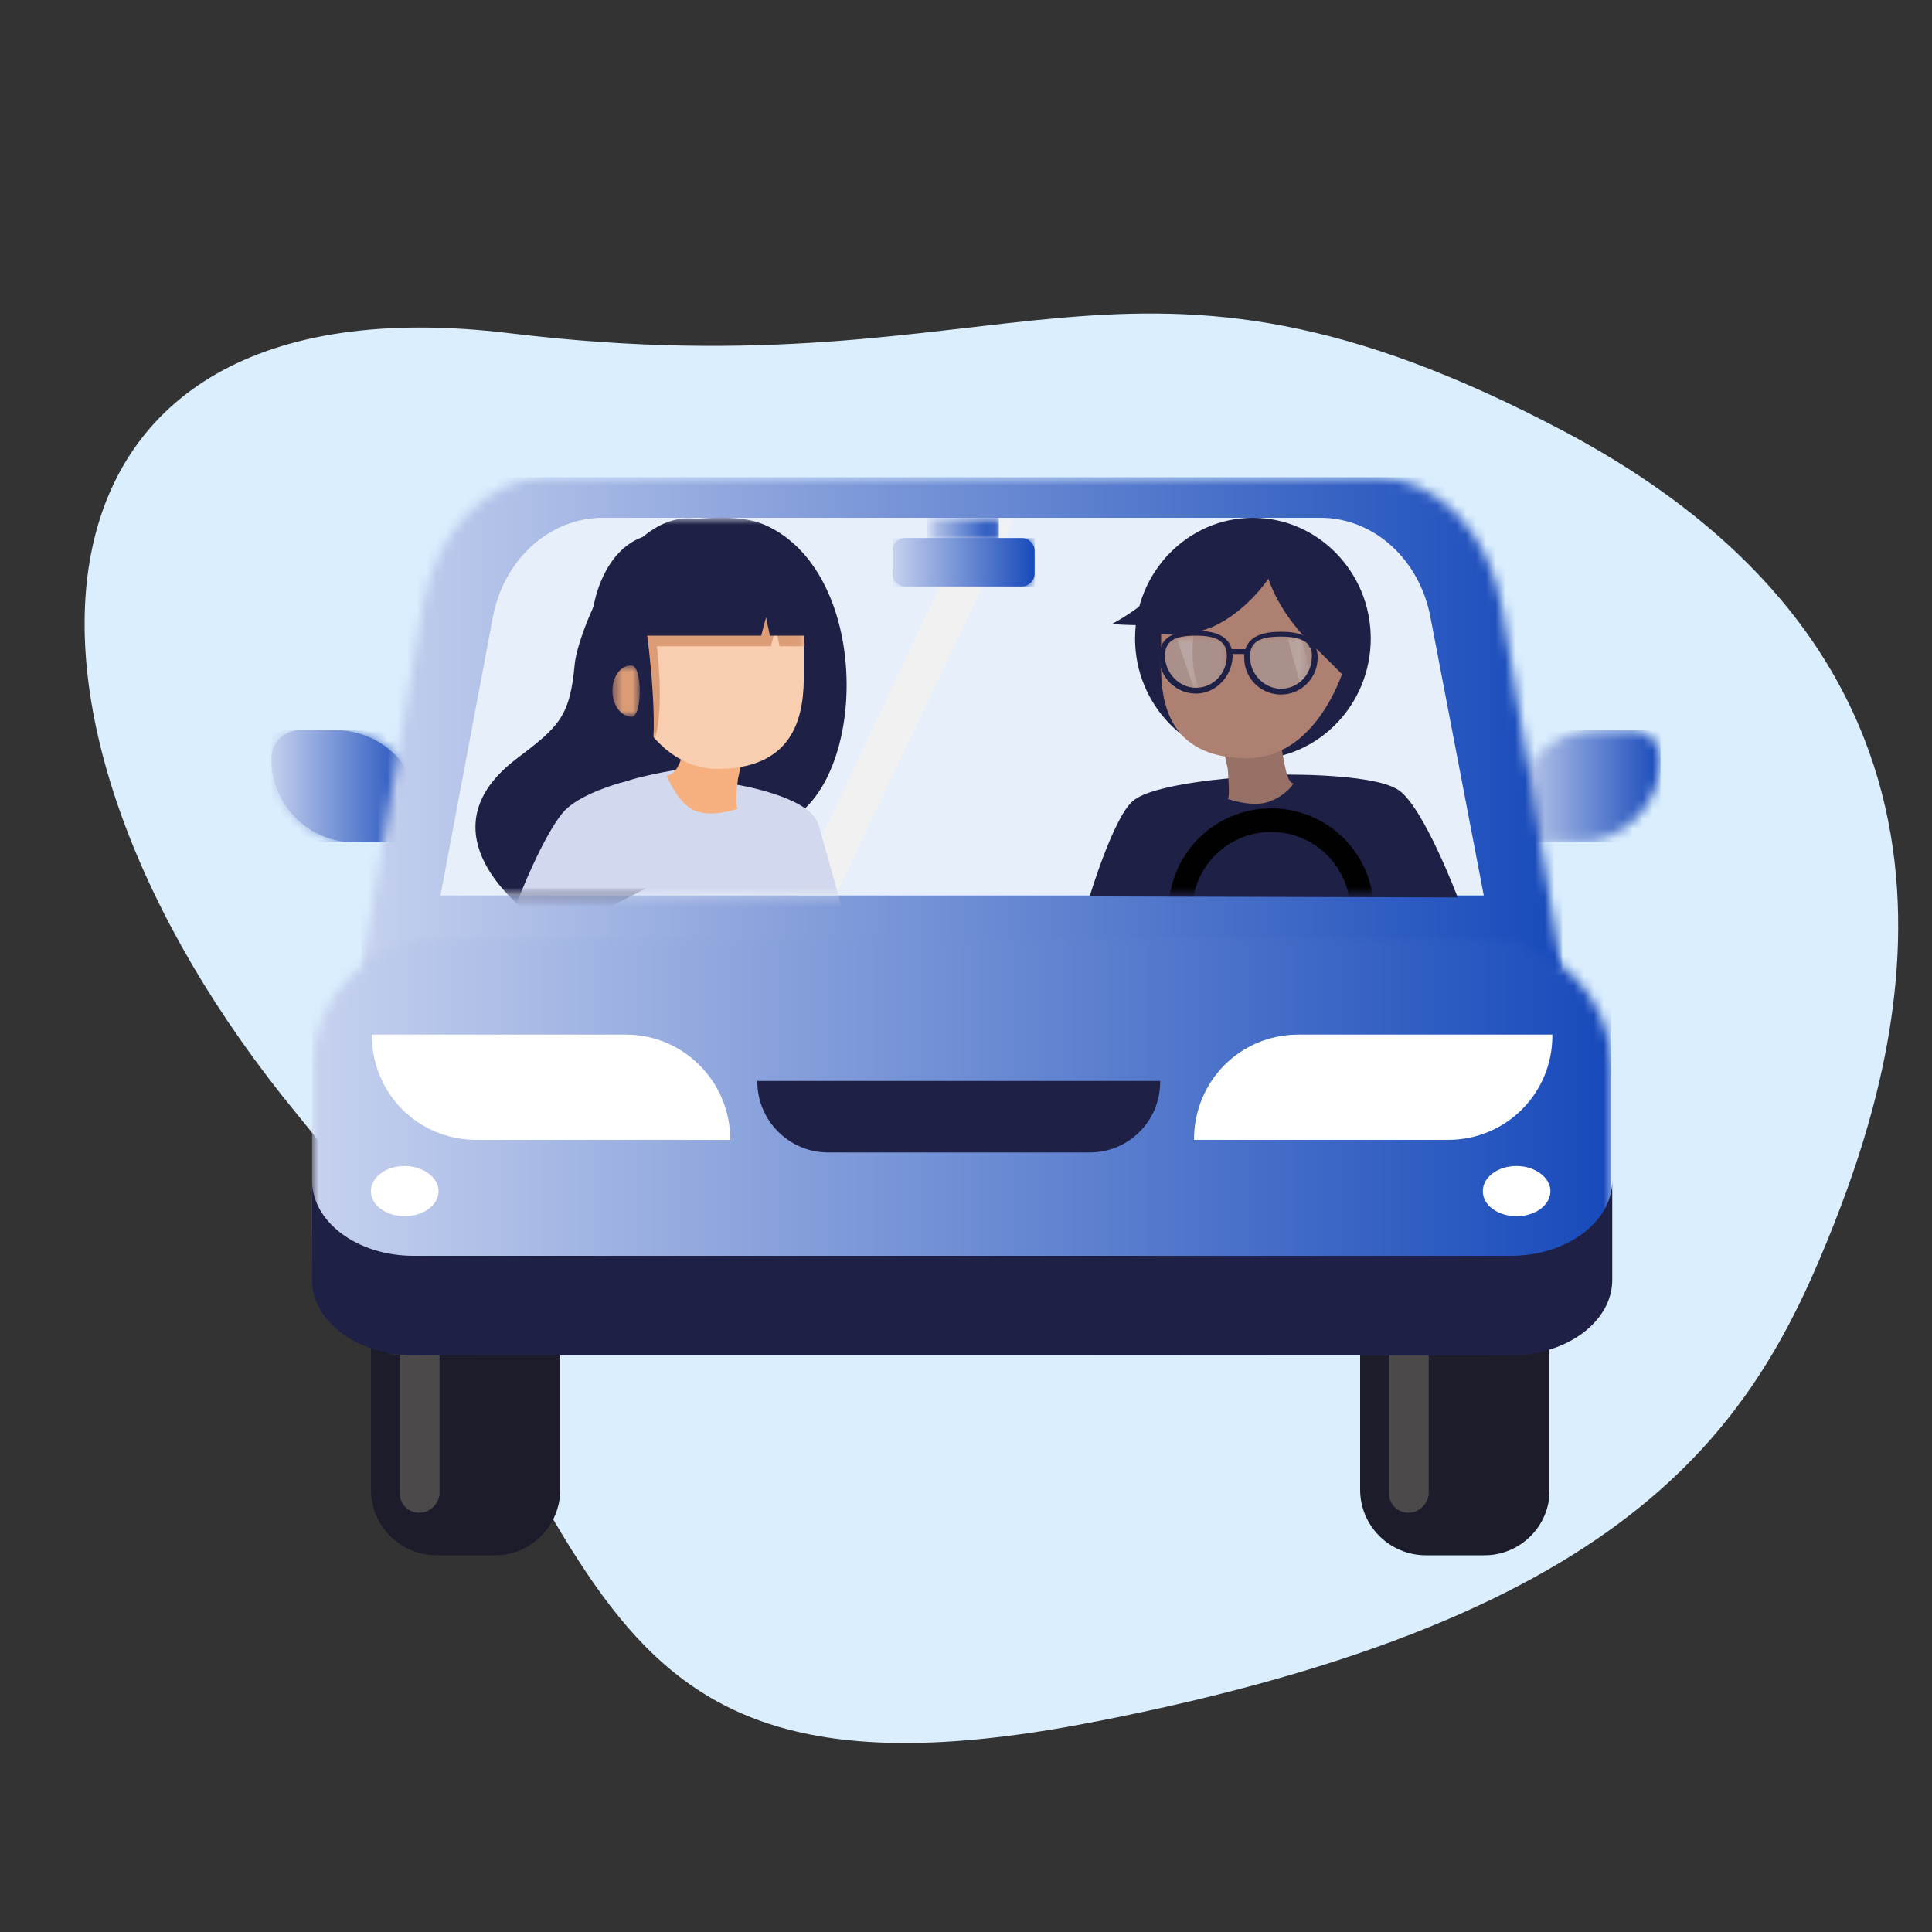
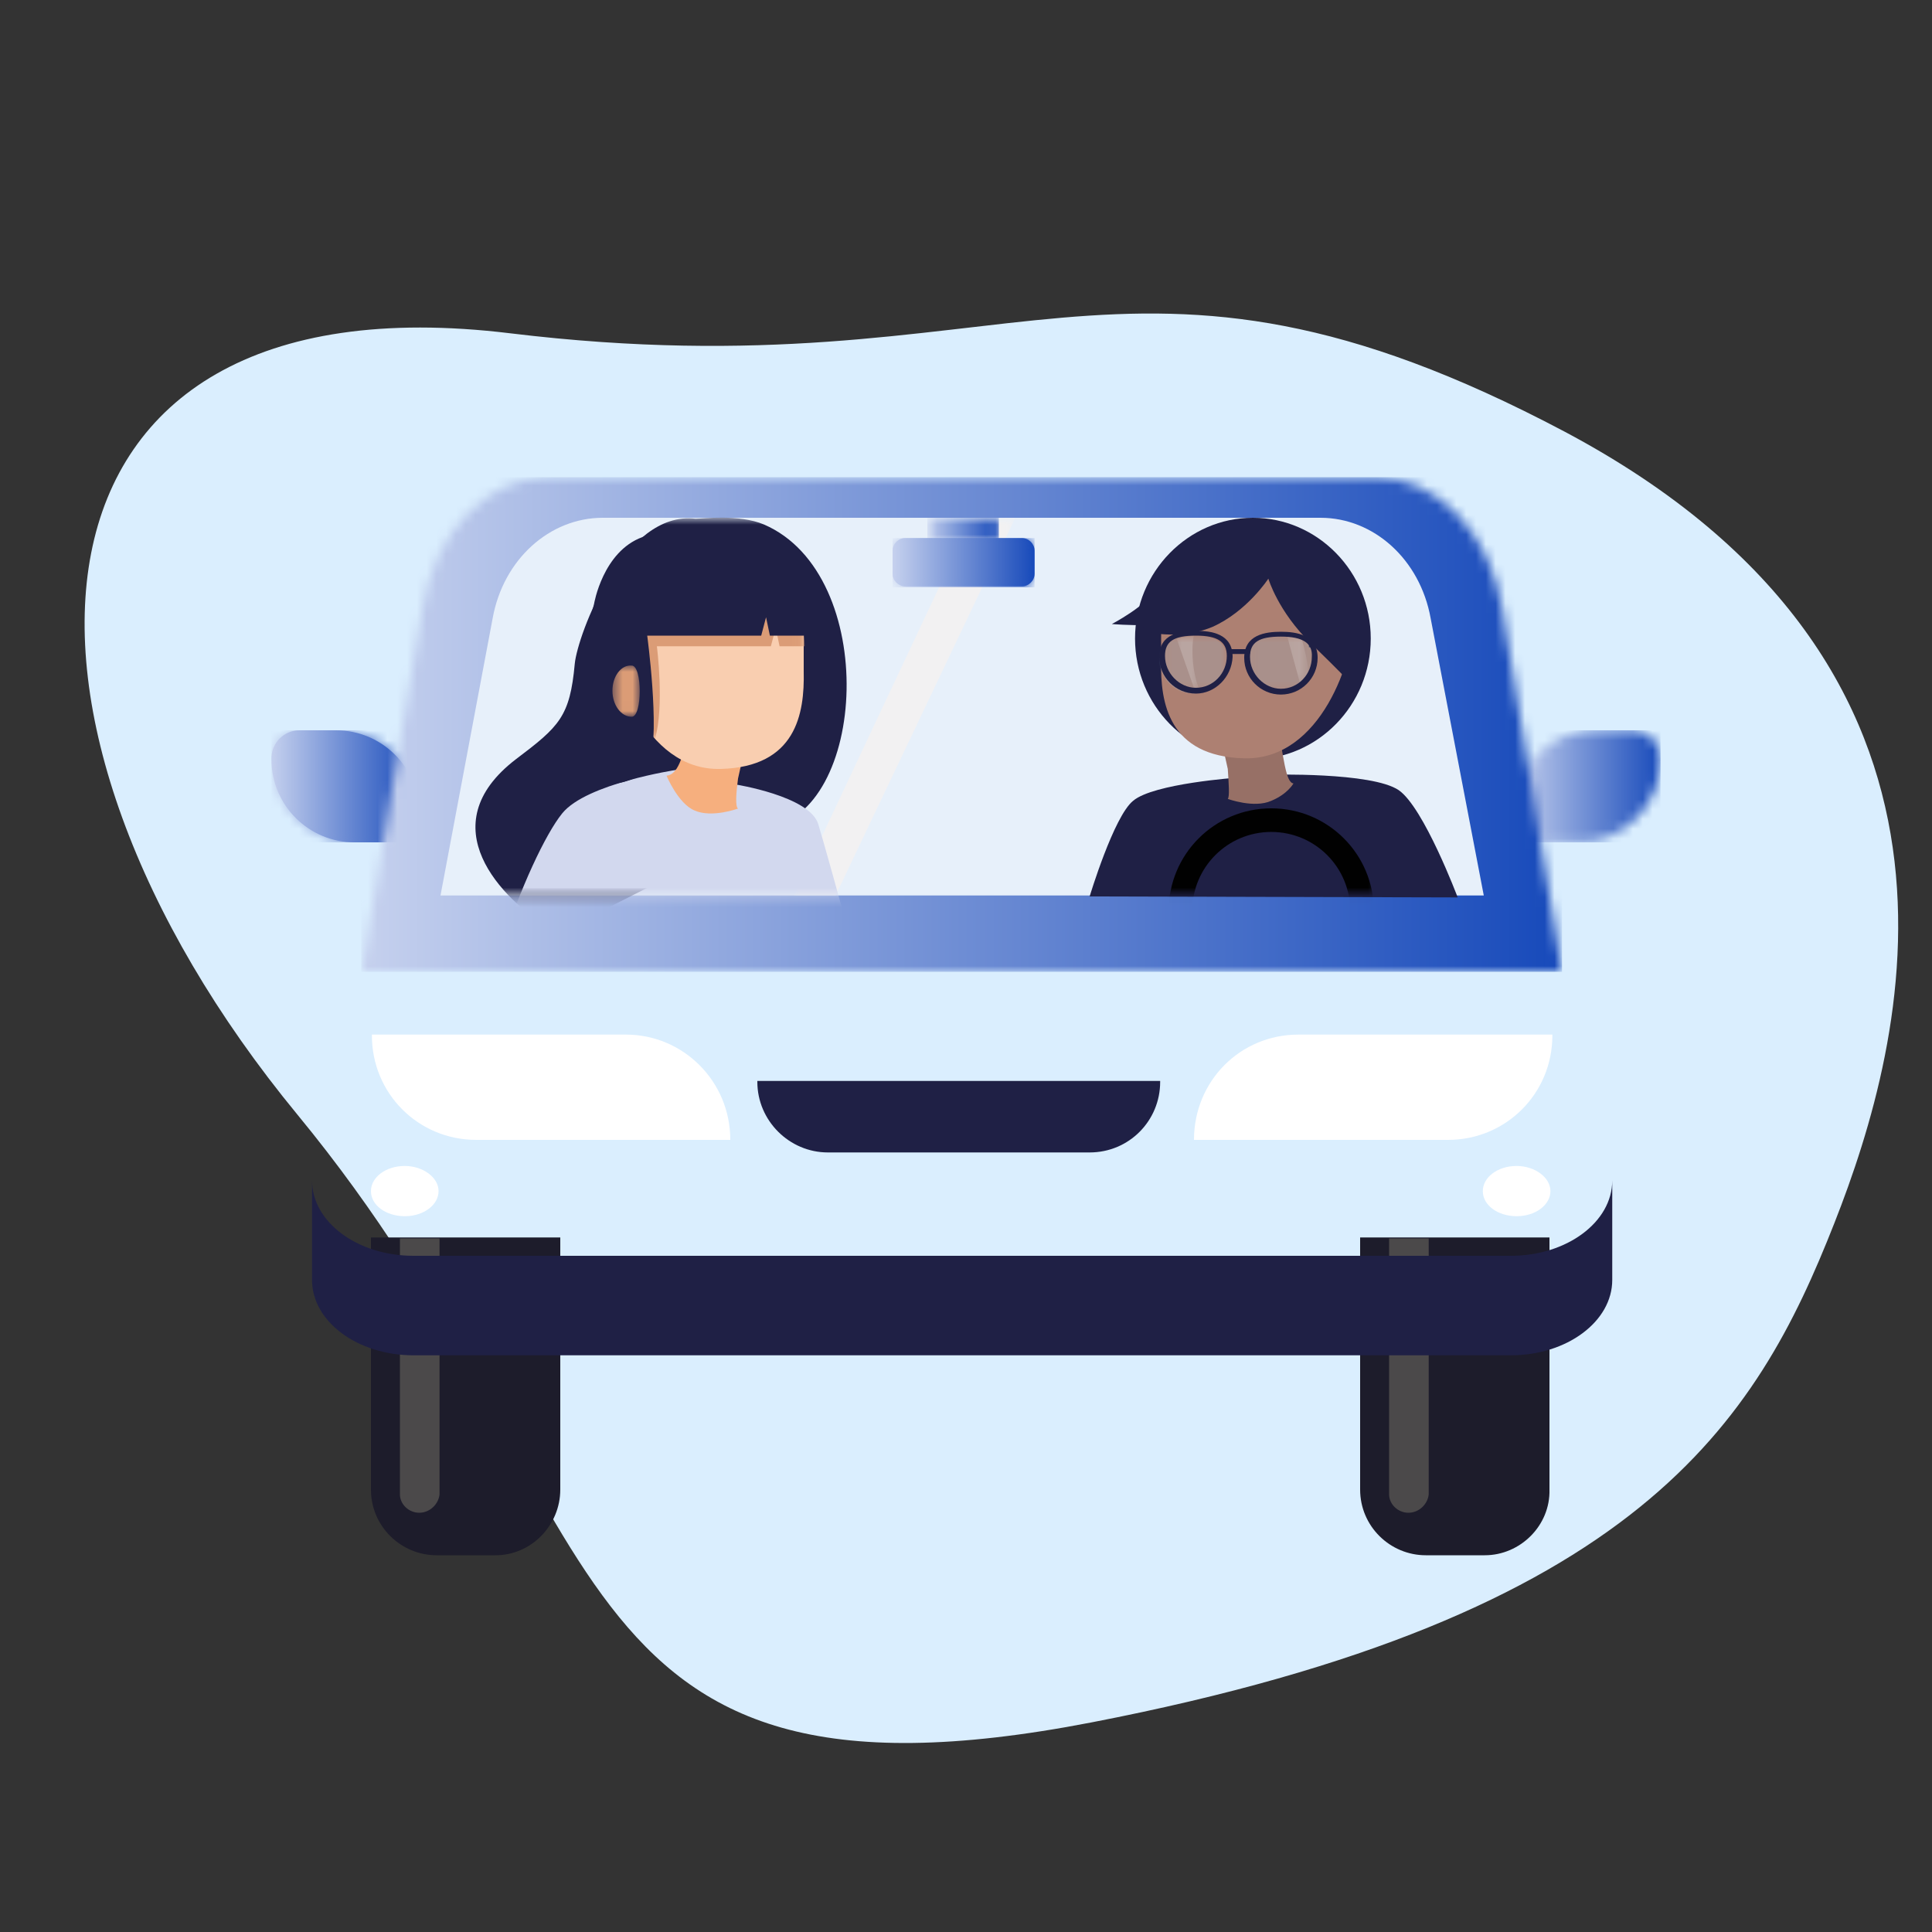
<svg xmlns="http://www.w3.org/2000/svg" width="197" height="197" viewBox="0 0 197 197" fill="none">
  <rect x="0" y="0" width="197" height="197" fill="#333333" stroke="none" />
  <path d="M187.051 124.701C179.073 144.992 167.253 164.791 111.305 175.626C55.357 186.461 63.434 153.857 30.338 113.669C-2.758 73.481 0.098 27.679 52.008 33.983C103.917 40.287 114.358 20.094 159.57 44.03C204.781 68.064 194.34 106.183 187.051 124.701Z" fill="#DAEEFE" />
  <path d="M30.535 74.466C28.959 74.466 27.678 75.747 27.678 77.323V77.421C27.678 82.149 31.52 85.892 36.15 85.892H39.892C41.468 85.892 42.749 84.612 42.749 83.036V82.937C42.749 78.209 38.907 74.466 34.278 74.466H30.535Z" fill="url(#paint0_linear_509_3189)" />
  <mask id="mask0_509_3189" style="mask-type:luminance" maskUnits="userSpaceOnUse" x="27" y="74" width="16" height="12">
    <path d="M30.535 74.466C28.959 74.466 27.678 75.747 27.678 77.323V77.421C27.678 82.149 31.52 85.892 36.15 85.892H39.892C41.468 85.892 42.749 84.612 42.749 83.036V82.937C42.749 78.209 38.907 74.466 34.278 74.466H30.535Z" fill="white" />
  </mask>
  <g mask="url(#mask0_509_3189)">
    <path d="M42.749 74.466H27.678V85.892H42.749V74.466Z" fill="url(#paint1_linear_509_3189)" />
  </g>
  <mask id="mask1_509_3189" style="mask-type:luminance" maskUnits="userSpaceOnUse" x="154" y="74" width="16" height="12">
    <path d="M162.722 74.466C157.994 74.466 154.251 78.308 154.251 82.937V83.036C154.251 84.612 155.531 85.892 157.107 85.892H160.85C165.578 85.892 169.321 82.051 169.321 77.421V77.323C169.321 75.747 168.041 74.466 166.465 74.466H162.722Z" fill="white" />
  </mask>
  <g mask="url(#mask1_509_3189)">
    <path d="M169.321 74.466H154.251V85.892H169.321V74.466Z" fill="url(#paint2_linear_509_3189)" />
  </g>
  <mask id="mask2_509_3189" style="mask-type:luminance" maskUnits="userSpaceOnUse" x="36" y="48" width="124" height="52">
    <path d="M55.948 48.659C49.742 48.659 44.325 54.175 43.044 62.055L36.839 99.091H159.274L153.167 62.055C151.887 54.274 146.469 48.659 140.264 48.659H55.948Z" fill="white" />
  </mask>
  <g mask="url(#mask2_509_3189)">
    <path d="M159.274 48.659H36.839V99.091H159.274V48.659Z" fill="url(#paint3_linear_509_3189)" />
  </g>
  <path d="M151.296 91.31H44.916L50.235 63.04C51.319 57.032 56.047 52.796 61.464 52.796H134.649C140.067 52.796 144.795 57.032 145.878 63.04L151.296 91.31Z" fill="#E7F0FA" />
  <mask id="mask3_509_3189" style="mask-type:luminance" maskUnits="userSpaceOnUse" x="80" y="52" width="24" height="40">
    <path d="M103.622 52.796H80.967V91.31H103.622V52.796Z" fill="white" />
  </mask>
  <g mask="url(#mask3_509_3189)">
    <path d="M85.203 91.31H80.967L99.091 52.796H103.523" fill="#F2F1F2" />
  </g>
  <mask id="mask4_509_3189" style="mask-type:luminance" maskUnits="userSpaceOnUse" x="94" y="52" width="8" height="4">
    <path d="M101.849 52.796H94.56V55.16H101.849V52.796Z" fill="white" />
  </mask>
  <g mask="url(#mask4_509_3189)">
    <path d="M101.849 52.796H94.56V55.16H101.849V52.796Z" fill="url(#paint4_linear_509_3189)" />
  </g>
  <path d="M92.294 54.865C91.605 54.865 91.014 55.456 91.014 56.145V58.509C91.014 59.199 91.605 59.79 92.294 59.79H104.213C104.902 59.79 105.493 59.199 105.493 58.509V56.145C105.493 55.456 104.902 54.865 104.213 54.865H92.294Z" fill="url(#paint5_linear_509_3189)" />
  <mask id="mask5_509_3189" style="mask-type:luminance" maskUnits="userSpaceOnUse" x="91" y="54" width="15" height="6">
    <path d="M92.294 54.865C91.605 54.865 91.014 55.456 91.014 56.145V58.509C91.014 59.199 91.605 59.79 92.294 59.79H104.213C104.902 59.79 105.493 59.199 105.493 58.509V56.145C105.493 55.456 104.902 54.865 104.213 54.865H92.294Z" fill="white" />
  </mask>
  <g mask="url(#mask5_509_3189)">
    <path d="M105.493 54.865H91.014V59.888H105.493V54.865Z" fill="url(#paint6_linear_509_3189)" />
  </g>
  <path d="M50.531 158.585H44.522C40.877 158.585 37.824 155.63 37.824 151.887V126.179H57.13V151.887C57.13 155.532 54.175 158.585 50.531 158.585Z" fill="#1D1C2B" />
  <path d="M42.749 154.251C41.666 154.251 40.779 153.365 40.779 152.38V126.277H44.818V152.38C44.719 153.365 43.833 154.251 42.749 154.251Z" fill="#4B494A" />
  <path d="M151.394 158.585H145.386C141.741 158.585 138.688 155.63 138.688 151.887V126.179H157.994V151.887C158.092 155.532 155.039 158.585 151.394 158.585Z" fill="#1D1C2B" />
  <path d="M143.613 154.251C142.529 154.251 141.643 153.365 141.643 152.38V126.277H145.681V152.38C145.583 153.365 144.696 154.251 143.613 154.251Z" fill="#4B494A" />
  <mask id="mask6_509_3189" style="mask-type:luminance" maskUnits="userSpaceOnUse" x="31" y="95" width="134" height="44">
-     <path d="M45.31 95.545C37.922 95.545 31.816 101.554 31.816 109.04V124.701C31.816 132.089 37.824 138.196 45.31 138.196H150.902C158.289 138.196 164.396 132.187 164.396 124.701V109.04C164.396 101.652 158.388 95.545 150.902 95.545H45.31Z" fill="white" />
-   </mask>
+     </mask>
  <g mask="url(#mask6_509_3189)">
    <path d="M164.298 95.545H31.816V138.196H164.298V95.545Z" fill="url(#paint7_linear_509_3189)" />
  </g>
  <path d="M154.054 128.05H42.158C36.445 128.05 31.816 124.603 31.816 120.367V130.513C31.816 134.748 36.445 138.196 42.158 138.196H154.054C159.767 138.196 164.396 134.748 164.396 130.513V120.367C164.396 124.603 159.767 128.05 154.054 128.05Z" fill="#1F2045" />
  <path d="M74.466 116.23H48.56C42.651 116.23 37.922 111.502 37.922 105.592V105.494H63.828C69.639 105.494 74.466 110.222 74.466 116.23Z" fill="white" />
  <path d="M121.746 116.23H147.651C153.561 116.23 158.289 111.502 158.289 105.592V105.494H132.384C126.474 105.494 121.746 110.222 121.746 116.23Z" fill="white" />
  <path d="M111.108 117.511H84.415C80.475 117.511 77.224 114.26 77.224 110.32V110.222H118.298V110.32C118.298 114.26 115.146 117.511 111.108 117.511Z" fill="#1F2045" />
  <path d="M44.719 121.451C44.719 122.83 43.242 124.012 41.272 124.012C39.4 124.012 37.824 122.928 37.824 121.451C37.824 120.072 39.301 118.89 41.272 118.89C43.143 118.89 44.719 120.072 44.719 121.451Z" fill="white" />
  <path d="M158.093 121.451C158.093 122.83 156.615 124.012 154.645 124.012C152.774 124.012 151.198 122.928 151.198 121.451C151.198 120.072 152.675 118.89 154.645 118.89C156.517 118.89 158.093 120.072 158.093 121.451Z" fill="white" />
  <mask id="mask7_509_3189" style="mask-type:luminance" maskUnits="userSpaceOnUse" x="46" y="52" width="56" height="40">
    <path d="M101.652 52.796H46.788V91.31H101.652V52.796Z" fill="white" />
  </mask>
  <g mask="url(#mask7_509_3189)">
    <path d="M77.913 53.486C75.353 52.402 71.609 52.895 70.92 52.895C63.631 52.008 58.903 64.715 58.608 67.67C58.115 73.087 57.032 74.072 52.599 77.421C43.734 84.218 51.22 91.704 56.047 94.659C59.002 96.432 57.228 94.954 57.228 94.954C57.327 94.954 71.216 87.862 78.111 84.415C88.453 83.036 89.734 58.608 77.913 53.486Z" fill="#1F2045" />
  </g>
  <mask id="mask8_509_3189" style="mask-type:luminance" maskUnits="userSpaceOnUse" x="46" y="52" width="56" height="40">
    <path d="M101.652 52.796H46.788V91.31H101.652V52.796Z" fill="white" />
  </mask>
  <g mask="url(#mask8_509_3189)">
    <path d="M57.327 82.937C59.789 79.884 68.95 78.505 68.95 78.505L69.049 78.997C76.436 82.839 73.678 80.475 73.678 80.475V79.982H74.959C74.959 79.982 82.543 81.164 83.43 84.021C84.316 86.877 89.93 107.365 89.93 107.365C89.93 107.365 85.99 108.941 84.218 107.365C83.725 106.971 82.74 101.357 82.05 99.879C81.853 109.138 81.755 106.873 80.179 108.153C79.686 108.547 78.406 108.744 76.633 108.843C74.663 108.941 72.102 108.941 69.639 108.843C65.601 109.237 54.372 110.222 50.727 107.956C46.886 105.494 53.88 87.173 57.327 82.937ZM57.819 102.243C58.017 102.342 59.1 102.637 60.676 102.933C60.577 101.948 60.479 100.667 60.085 98.894C60.085 98.796 59.986 98.697 59.986 98.599C58.706 100.47 57.623 102.046 57.819 102.243Z" fill="#D2D8EE" />
  </g>
  <mask id="mask9_509_3189" style="mask-type:luminance" maskUnits="userSpaceOnUse" x="46" y="52" width="56" height="40">
    <path d="M101.652 52.796H46.788V91.31H101.652V52.796Z" fill="white" />
  </mask>
  <g mask="url(#mask9_509_3189)">
    <path d="M75.254 82.445C75.254 82.445 72.594 83.43 70.822 82.642C69.147 81.952 67.965 79.096 67.965 79.096C68.753 78.997 69.541 78.308 70.329 73.875L70.624 73.974L76.042 75.845C76.042 75.845 75.648 77.618 75.254 79.391C75.057 80.869 74.959 82.248 75.254 82.445Z" fill="#F6AF7E" />
  </g>
  <mask id="mask10_509_3189" style="mask-type:luminance" maskUnits="userSpaceOnUse" x="46" y="52" width="56" height="40">
    <path d="M101.652 52.796H46.788V91.31H101.652V52.796Z" fill="white" />
  </mask>
  <g mask="url(#mask10_509_3189)">
    <path d="M73.481 78.406C81.164 78.209 82.05 72.792 81.952 68.458V64.912C81.952 60.578 78.209 56.933 73.678 56.933H71.609C67.078 56.933 63.336 60.479 63.336 64.912L62.252 63.828C62.35 68.064 65.601 78.603 73.481 78.406Z" fill="#F9CEB0" />
  </g>
  <mask id="mask11_509_3189" style="mask-type:luminance" maskUnits="userSpaceOnUse" x="46" y="52" width="56" height="40">
    <path d="M101.652 52.796H46.788V91.31H101.652V52.796Z" fill="white" />
  </mask>
  <g mask="url(#mask11_509_3189)">
    <mask id="mask12_509_3189" style="mask-type:luminance" maskUnits="userSpaceOnUse" x="61" y="55" width="21" height="21">
      <path d="M81.952 55.85H61.464V75.353H81.952V55.85Z" fill="white" />
    </mask>
    <g mask="url(#mask12_509_3189)">
      <path d="M61.464 62.646C61.464 62.646 61.956 59.691 65.995 58.115C70.034 56.539 75.845 54.668 78.898 56.835C81.952 59.002 82.05 65.897 82.05 65.897H79.49L79.096 64.025L78.603 65.897H66.98C66.98 65.897 67.768 72.004 66.783 75.353" fill="#DB9C76" />
    </g>
  </g>
  <mask id="mask13_509_3189" style="mask-type:luminance" maskUnits="userSpaceOnUse" x="46" y="52" width="56" height="40">
    <path d="M101.652 52.796H46.788V91.31H101.652V52.796Z" fill="white" />
  </mask>
  <g mask="url(#mask13_509_3189)">
    <path d="M64.025 63.434L66.881 59.396L66.192 58.903L63.335 63.04L64.025 63.434Z" fill="#B25398" />
  </g>
  <mask id="mask14_509_3189" style="mask-type:luminance" maskUnits="userSpaceOnUse" x="46" y="52" width="56" height="40">
    <path d="M101.652 52.796H46.788V91.31H101.652V52.796Z" fill="white" />
  </mask>
  <g mask="url(#mask14_509_3189)">
    <path d="M63.828 72.398C63.828 72.595 64.025 72.792 64.222 72.792C64.419 72.792 64.616 72.595 64.616 72.398C64.616 72.201 64.419 72.004 64.222 72.004C64.025 72.004 63.828 72.201 63.828 72.398Z" fill="#B25398" />
  </g>
  <mask id="mask15_509_3189" style="mask-type:luminance" maskUnits="userSpaceOnUse" x="46" y="52" width="56" height="40">
    <path d="M101.652 52.796H46.788V91.31H101.652V52.796Z" fill="white" />
  </mask>
  <g mask="url(#mask15_509_3189)">
    <path d="M82.937 64.813H78.504L78.111 62.941L77.618 64.813H65.995C65.995 64.813 67.275 74.269 66.29 77.716C65.305 81.164 55.948 79.982 55.948 79.982L60.578 61.562C60.578 61.562 61.464 56.243 65.502 54.766C69.541 53.288 75.944 53.584 78.997 55.751C82.05 57.918 83.233 65.601 83.233 65.601L81.952 64.912H82.937V64.813Z" fill="#1F2045" />
  </g>
  <mask id="mask16_509_3189" style="mask-type:luminance" maskUnits="userSpaceOnUse" x="46" y="52" width="56" height="40">
    <path d="M101.652 52.796H46.788V91.31H101.652V52.796Z" fill="white" />
  </mask>
  <g mask="url(#mask16_509_3189)">
    <mask id="mask17_509_3189" style="mask-type:luminance" maskUnits="userSpaceOnUse" x="62" y="67" width="4" height="6">
      <path d="M65.305 67.768H62.449V72.989H65.305V67.768Z" fill="white" />
    </mask>
    <g mask="url(#mask17_509_3189)">
      <path d="M62.449 70.428C62.449 71.905 63.336 73.087 64.419 73.087C65.502 73.087 65.502 67.867 64.419 67.867C63.336 67.768 62.449 68.95 62.449 70.428Z" fill="#DB9C76" />
    </g>
  </g>
  <path d="M139.771 65.109C139.771 71.905 134.354 77.421 127.754 77.421C121.155 77.421 115.737 71.905 115.737 65.109C115.737 58.312 121.155 52.796 127.754 52.796C134.354 52.796 139.771 58.312 139.771 65.109Z" fill="#1F2045" />
  <path d="M126.178 79.293C126.178 79.293 117.609 79.884 115.54 81.657C113.57 83.233 111.108 91.408 111.108 91.408L148.636 91.507C148.636 91.507 145.189 82.346 142.628 80.573C139.87 78.702 129.429 78.997 129.429 78.997L126.178 79.293Z" fill="#1F2045" />
  <path d="M125.193 81.46C125.193 81.46 127.853 82.445 129.626 81.657C131.3 80.967 131.891 79.884 131.891 79.884C131.103 79.785 130.906 77.421 130.118 72.89L129.823 72.989L124.405 74.86C124.405 74.86 124.799 76.633 125.193 78.406C125.292 79.884 125.39 81.263 125.193 81.46Z" fill="#977066" />
  <path d="M126.868 77.323C119.185 77.126 118.298 71.708 118.397 67.374V63.828C118.397 59.494 122.14 55.85 126.671 55.85H128.739C133.27 55.85 137.013 59.396 137.013 63.828L138.097 62.745C138.097 67.079 134.748 77.52 126.868 77.323Z" fill="#AD8072" />
  <path d="M116.427 64.321C116.427 64.321 120.071 65.404 123.617 63.927C127.163 62.351 129.33 59.002 129.33 59.002C129.33 59.002 130.315 62.351 133.664 65.601C137.013 68.852 137.21 69.147 137.21 69.147C137.21 69.147 139.968 63.631 138.195 61.267C136.422 58.805 133.96 55.751 131.202 55.16C128.444 54.569 129.232 53.387 125.489 54.569C121.746 55.751 118.298 59.888 117.707 61.464C116.919 62.942 116.427 64.321 116.427 64.321Z" fill="#1F2045" />
  <path d="M113.373 63.631C113.373 63.631 120.071 64.222 123.519 62.745C127.065 61.169 129.232 57.82 129.232 57.82C129.232 57.82 130.217 61.169 133.566 64.419C136.915 67.67 137.112 67.965 137.112 67.965C137.112 67.965 139.87 62.449 138.097 60.085C136.324 57.623 133.861 54.569 131.103 53.978C128.345 53.387 129.133 52.205 125.39 53.387C121.647 54.569 118.2 58.706 117.609 60.282C116.919 61.76 113.373 63.631 113.373 63.631Z" fill="#1F2045" />
  <path d="M127.459 66.192H125.193V66.685H127.459V66.192Z" fill="#1F2045" />
  <path d="M137.506 65.503H133.467V65.995H137.506V65.503Z" fill="#1F2045" />
  <mask id="mask18_509_3189" style="mask-type:luminance" maskUnits="userSpaceOnUse" x="127" y="64" width="7" height="7">
    <path d="M133.96 64.715H127.065V70.625H133.96V64.715Z" fill="white" />
  </mask>
  <g mask="url(#mask18_509_3189)">
    <path opacity="0.19" d="M133.96 67.079C133.96 69.049 132.384 70.625 130.512 70.625C128.641 70.625 127.065 69.049 127.065 67.079C127.065 65.109 128.641 64.715 130.512 64.715C132.384 64.715 133.96 65.109 133.96 67.079Z" fill="#9BD6F5" />
  </g>
  <mask id="mask19_509_3189" style="mask-type:luminance" maskUnits="userSpaceOnUse" x="131" y="64" width="3" height="6">
    <path d="M133.27 64.616H131.103V69.64H133.27V64.616Z" fill="white" />
  </mask>
  <g mask="url(#mask19_509_3189)">
    <path opacity="0.19" d="M133.073 69.443C132.679 69.738 132.581 69.738 132.581 69.738L131.202 64.715L132.679 64.813C132.581 64.813 133.96 68.852 133.073 69.443Z" fill="#FDFFFF" />
  </g>
  <mask id="mask20_509_3189" style="mask-type:luminance" maskUnits="userSpaceOnUse" x="118" y="64" width="8" height="7">
    <path d="M125.095 64.813H118.2V70.723H125.095V64.813Z" fill="white" />
  </mask>
  <g mask="url(#mask20_509_3189)">
    <path opacity="0.19" d="M125.095 67.177C125.095 69.147 123.519 70.723 121.647 70.723C119.776 70.723 118.2 69.147 118.2 67.177C118.2 65.207 119.776 64.813 121.647 64.813C123.519 64.813 125.095 65.207 125.095 67.177Z" fill="#9BD6F5" />
  </g>
  <mask id="mask21_509_3189" style="mask-type:luminance" maskUnits="userSpaceOnUse" x="119" y="64" width="4" height="7">
    <path d="M122.337 64.813H119.874V70.625H122.337V64.813Z" fill="white" />
  </mask>
  <g mask="url(#mask21_509_3189)">
    <path opacity="0.19" d="M122.337 70.428C122.534 70.822 121.844 70.428 121.844 70.428L119.973 65.109L121.746 64.813C121.647 64.813 121.253 67.867 122.337 70.428Z" fill="#FDFFFF" />
  </g>
  <path d="M130.611 70.822C128.542 70.822 126.868 69.147 126.868 67.079C126.868 64.715 129.035 64.419 130.611 64.419C132.187 64.419 134.354 64.715 134.354 67.079C134.354 69.147 132.679 70.822 130.611 70.822ZM130.611 64.912C128.345 64.912 127.459 65.503 127.459 66.98C127.459 68.753 128.936 70.231 130.611 70.231C132.384 70.231 133.763 68.753 133.763 66.98C133.861 65.601 132.876 64.912 130.611 64.912Z" fill="#1F2045" />
  <path d="M121.943 70.723C119.874 70.723 118.2 69.049 118.2 66.98C118.2 64.616 120.367 64.321 121.943 64.321C123.519 64.321 125.686 64.616 125.686 66.98C125.587 69.049 123.913 70.723 121.943 70.723ZM121.943 64.813C119.677 64.813 118.791 65.404 118.791 66.882C118.791 68.655 120.268 70.132 121.943 70.132C123.716 70.132 125.095 68.655 125.095 66.882C125.095 65.404 124.11 64.813 121.943 64.813Z" fill="#1F2045" />
  <mask id="mask22_509_3189" style="mask-type:luminance" maskUnits="userSpaceOnUse" x="114" y="79" width="27" height="13">
    <path d="M140.362 79.687H114.26V91.014H140.362V79.687Z" fill="white" />
  </mask>
  <g mask="url(#mask22_509_3189)">
    <path d="M120.367 92.886C120.367 87.764 124.504 83.627 129.626 83.627C134.748 83.627 138.885 87.764 138.885 92.886" stroke="#010101" stroke-width="2.408" stroke-miterlimit="10" />
  </g>
  <defs>
    <linearGradient id="paint0_linear_509_3189" x1="27.635" y1="80.199" x2="42.733" y2="80.199" gradientUnits="userSpaceOnUse">
      <stop stop-color="#C6D1EE" />
      <stop offset="1" stop-color="#1649BA" />
    </linearGradient>
    <linearGradient id="paint1_linear_509_3189" x1="27.551" y1="80.11" x2="42.641" y2="80.11" gradientUnits="userSpaceOnUse">
      <stop stop-color="#C6D1EE" />
      <stop offset="1" stop-color="#1649BA" />
    </linearGradient>
    <linearGradient id="paint2_linear_509_3189" x1="154.395" y1="80.233" x2="169.485" y2="80.233" gradientUnits="userSpaceOnUse">
      <stop stop-color="#C6D1EE" />
      <stop offset="1" stop-color="#1649BA" />
    </linearGradient>
    <linearGradient id="paint3_linear_509_3189" x1="36.565" y1="73.901" x2="159.73" y2="73.901" gradientUnits="userSpaceOnUse">
      <stop stop-color="#C6D1EE" />
      <stop offset="1" stop-color="#1649BA" />
    </linearGradient>
    <linearGradient id="paint4_linear_509_3189" x1="94.421" y1="53.876" x2="101.717" y2="53.876" gradientUnits="userSpaceOnUse">
      <stop stop-color="#C6D1EE" />
      <stop offset="1" stop-color="#1649BA" />
    </linearGradient>
    <linearGradient id="paint5_linear_509_3189" x1="90.967" y1="57.433" x2="105.476" y2="57.433" gradientUnits="userSpaceOnUse">
      <stop stop-color="#C6D1EE" />
      <stop offset="1" stop-color="#1649BA" />
    </linearGradient>
    <linearGradient id="paint6_linear_509_3189" x1="91.034" y1="57.495" x2="105.609" y2="57.495" gradientUnits="userSpaceOnUse">
      <stop stop-color="#C6D1EE" />
      <stop offset="1" stop-color="#1649BA" />
    </linearGradient>
    <linearGradient id="paint7_linear_509_3189" x1="32.263" y1="117.003" x2="164.719" y2="117.003" gradientUnits="userSpaceOnUse">
      <stop stop-color="#C6D1EE" />
      <stop offset="1" stop-color="#1649BA" />
      <stop offset="1" stop-color="#E51F5C" />
    </linearGradient>
  </defs>
</svg>